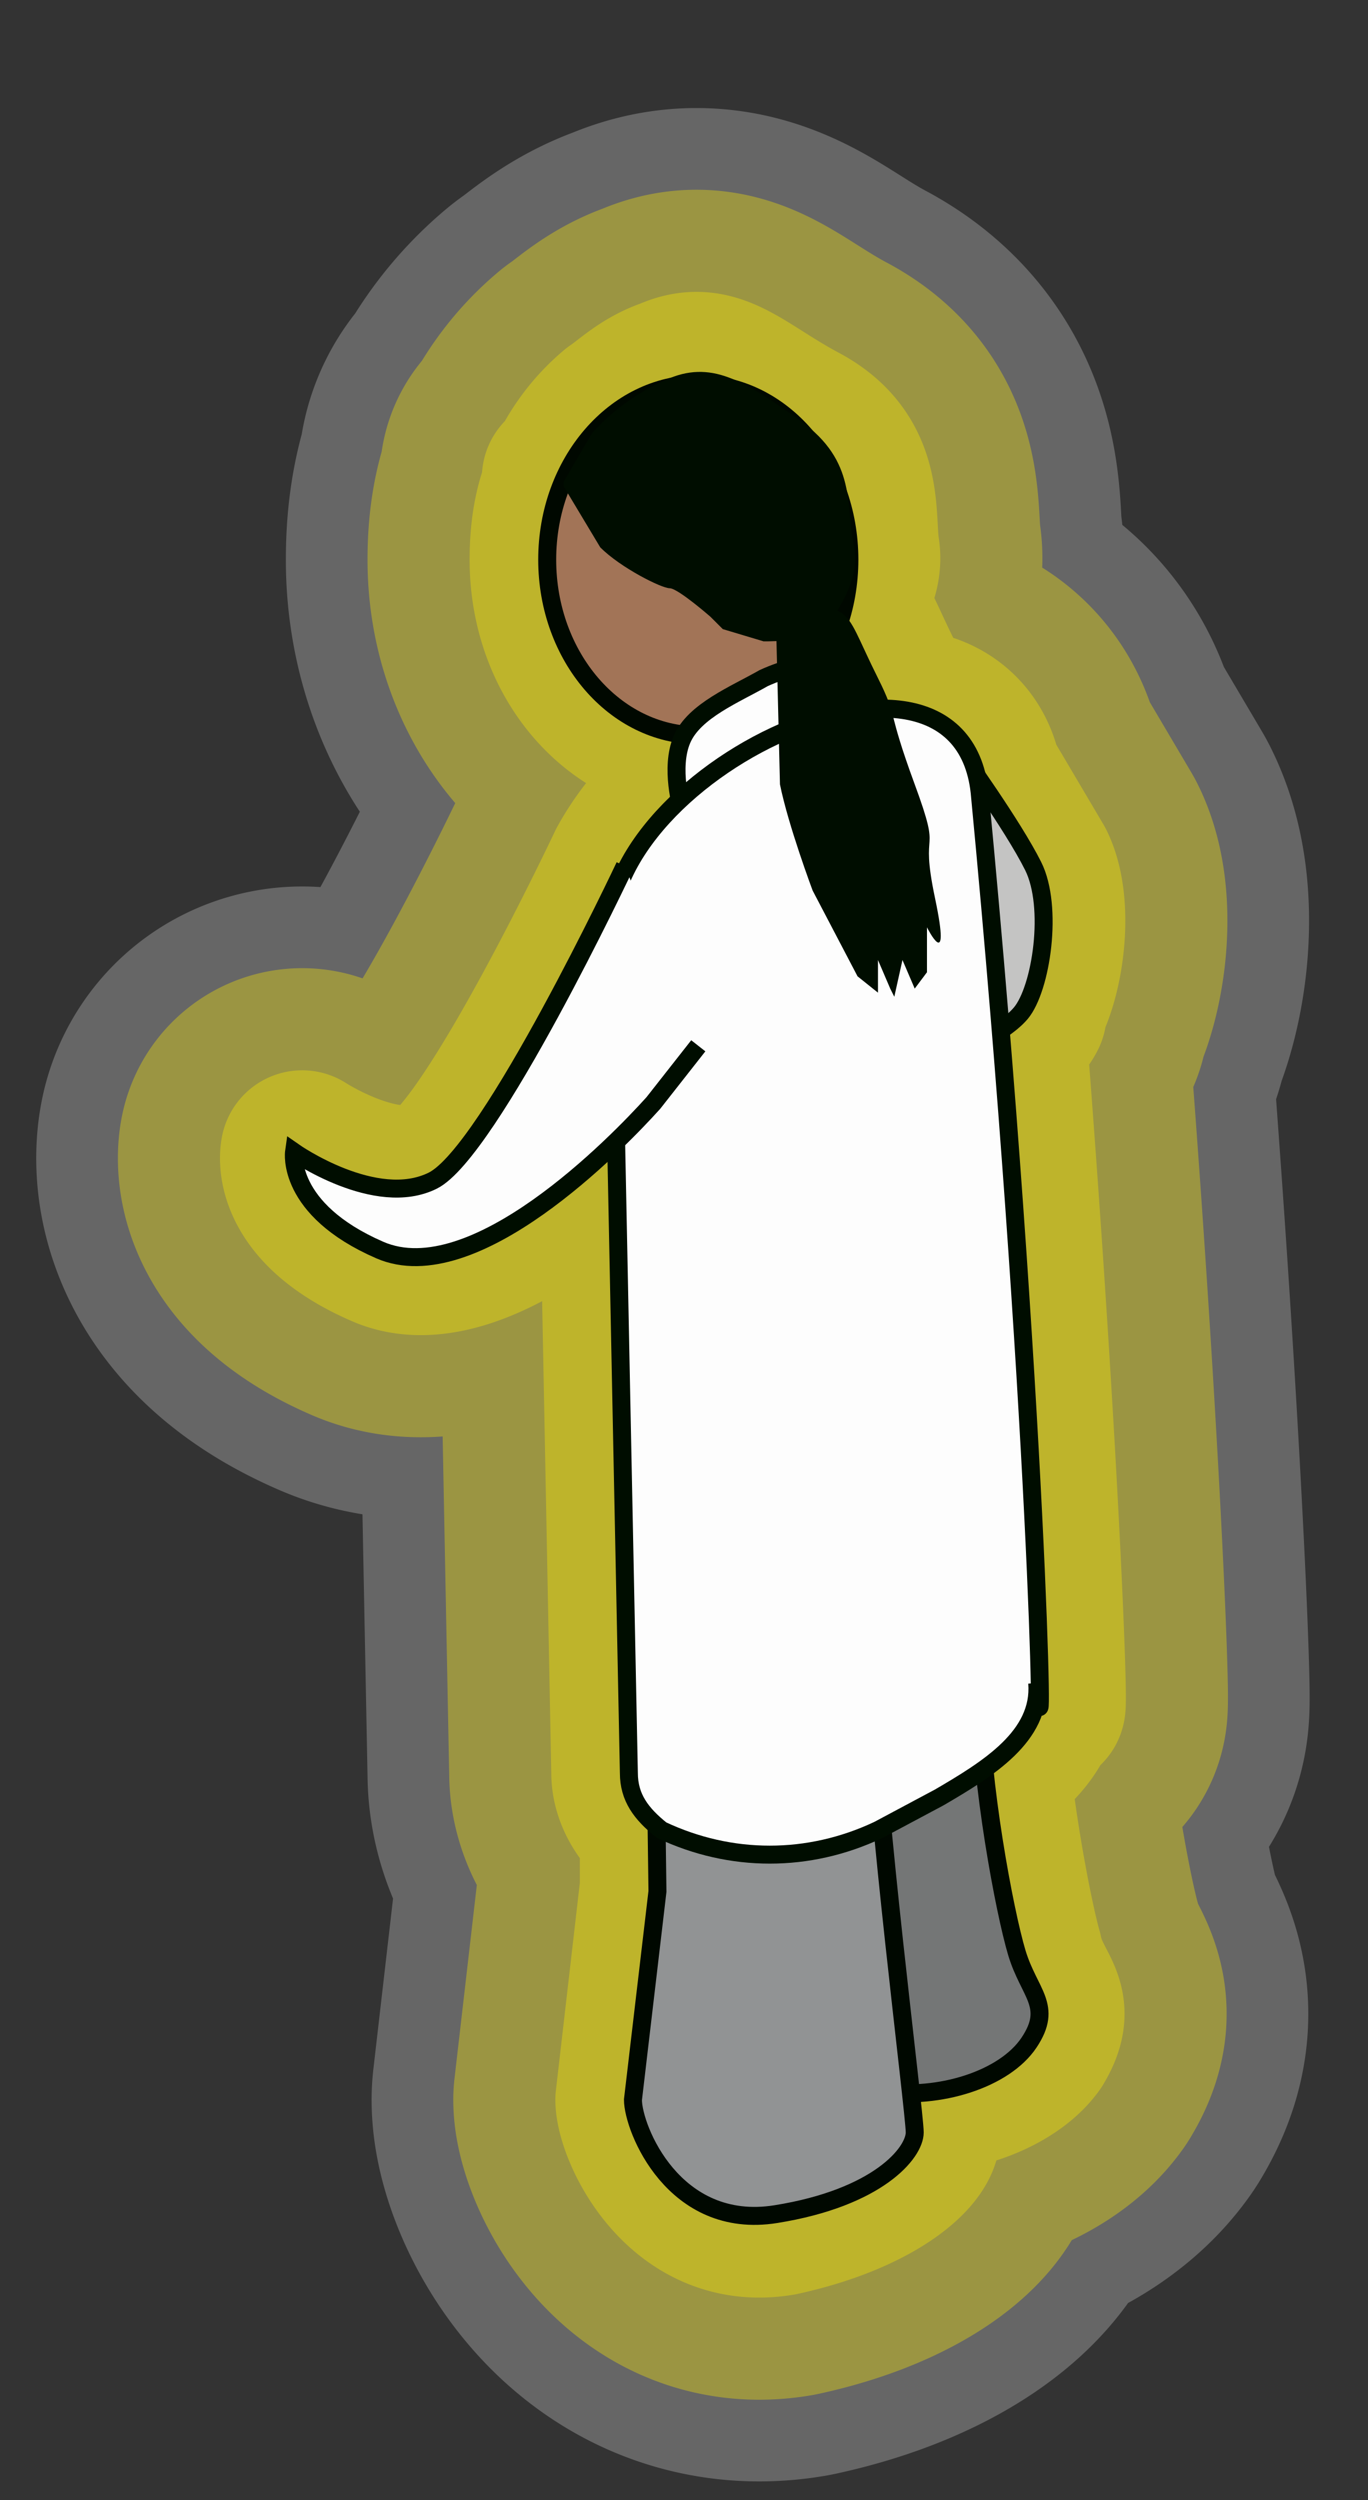
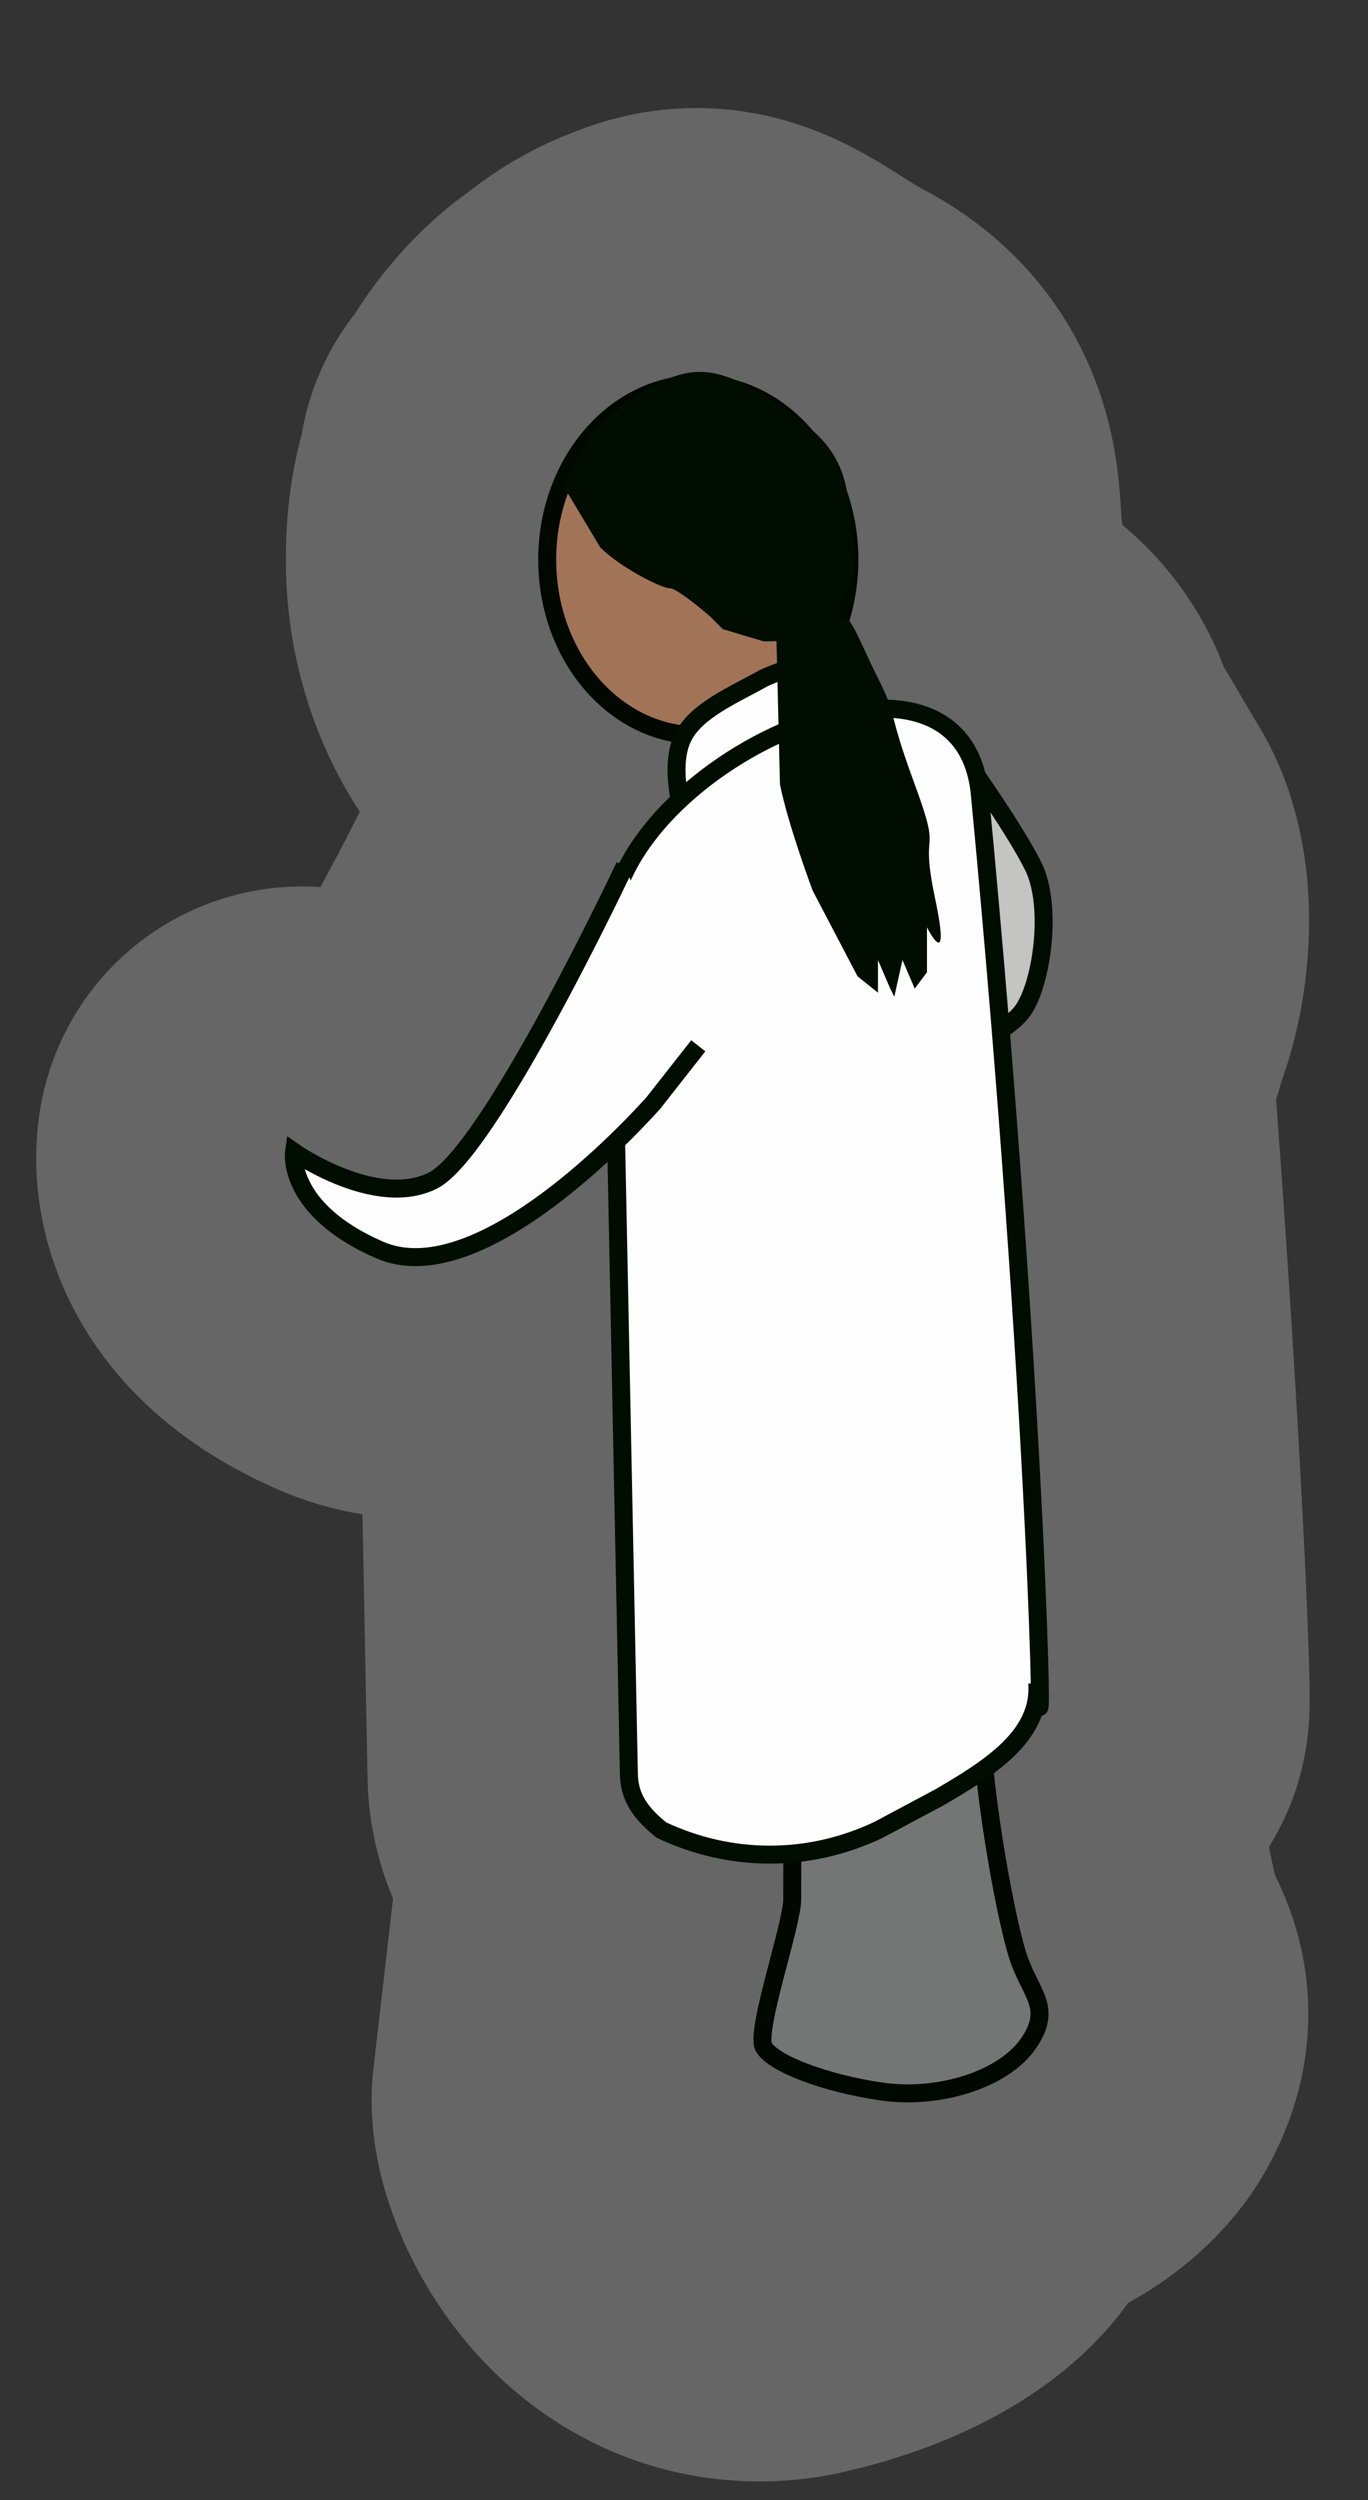
<svg xmlns="http://www.w3.org/2000/svg" id="Calque_9" viewBox="0 0 33.5 61.2">
  <rect x="0" y="0" width="33.5" height="61.2" fill="#333333" stroke="none" />
  <defs>
    <style>.cls-1{fill:#000d00}.cls-2,.cls-3,.cls-4{fill:#fff;stroke:#fefeff;stroke-width:13px;stroke-linecap:round;stroke-linejoin:round}.cls-3,.cls-4{stroke-width:4px;fill:#ffed00;stroke:#fe0}.cls-4{stroke-width:9px}.cls-10{stroke-miterlimit:10;stroke-width:.44px;stroke:#000d00;fill:#fdfdfd}.cls-12{opacity:.35}</style>
  </defs>
  <g style="opacity:.25">
    <path class="cls-2" d="M25 24.8c.5-.7.8-2.6.3-3.6L24 19c-.2-1-1-1.6-2-1.6l-.4-.8c-.5-1-.6-1.4-.9-1.6 0 0 0 0 0 0v-.4c.2-.3.4-.7.3-1.2-.1-.9.1-2.2-1.4-3s-2.1-1.6-3.2-1.1c-.6.2-1 .6-1.3.8 0 0 0 0 0 0a4.4 4.4 0 0 0-1.2 1.6s0 0 0 0c-.3.6-.4 1.3-.4 2 0 2.3 1.5 4.1 3.4 4.3 0 0 0 0 0 0-.3.5-.2 1.1-.1 1.5a6 6 0 0 0-1.4 1.7h0s-3.3 7-4.7 7.7c-1.3.6-3.3-.7-3.3-.7s-.3 1.3 2 2.3c1.8.8 4.4-1.2 5.8-2.6l.3 15.5c0 .5.3 1 .7 1.3v1.5l-.6 5.2c0 .7 1.1 3.2 3.5 2.8 2.3-.5 3.4-1.5 3.4-2l-.1-1c1.2 0 2.4-.5 2.9-1.2.6-1-.1-1.2-.3-2.2-.2-.7-.6-2.7-.8-4.6.8-.5 1.3-1.2 1.3-2 .2 2.7 0-4.5-.9-16 .2 0 .4-.2.5-.4ZM13.8 11.8s0 0 0 0 0 0 0 0v0ZM13.8 11.7h0Z" />
  </g>
  <g class="cls-12">
-     <path class="cls-4" d="M25 24.8c.5-.7.8-2.6.3-3.6L24 19c-.2-1-1-1.6-2-1.6l-.4-.8c-.5-1-.6-1.4-.9-1.6 0 0 0 0 0 0v-.4c.2-.3.4-.7.3-1.2-.1-.9.1-2.2-1.4-3s-2.1-1.6-3.2-1.1c-.6.2-1 .6-1.3.8 0 0 0 0 0 0a4.4 4.4 0 0 0-1.2 1.6s0 0 0 0c-.3.6-.4 1.3-.4 2 0 2.3 1.5 4.1 3.4 4.3 0 0 0 0 0 0-.3.5-.2 1.1-.1 1.5a6 6 0 0 0-1.4 1.7h0s-3.3 7-4.7 7.7c-1.3.6-3.3-.7-3.3-.7s-.3 1.3 2 2.3c1.8.8 4.4-1.2 5.8-2.6l.3 15.5c0 .5.3 1 .7 1.3v1.5l-.6 5.2c0 .7 1.1 3.2 3.5 2.8 2.3-.5 3.4-1.5 3.4-2l-.1-1c1.2 0 2.4-.5 2.9-1.2.6-1-.1-1.2-.3-2.2-.2-.7-.6-2.7-.8-4.6.8-.5 1.3-1.2 1.3-2 .2 2.7 0-4.5-.9-16 .2 0 .4-.2.5-.4ZM13.8 11.8s0 0 0 0 0 0 0 0v0ZM13.8 11.7h0Z" />
-   </g>
+     </g>
  <g class="cls-12">
-     <path class="cls-3" d="M25 24.8c.5-.7.8-2.6.3-3.6L24 19c-.2-1-1-1.6-2-1.6l-.4-.8c-.5-1-.6-1.4-.9-1.6 0 0 0 0 0 0v-.4c.2-.3.4-.7.3-1.2-.1-.9.1-2.2-1.4-3s-2.1-1.6-3.2-1.1c-.6.2-1 .6-1.3.8 0 0 0 0 0 0a4.4 4.4 0 0 0-1.2 1.6s0 0 0 0c-.3.6-.4 1.3-.4 2 0 2.3 1.5 4.1 3.4 4.3 0 0 0 0 0 0-.3.5-.2 1.1-.1 1.5a6 6 0 0 0-1.4 1.7h0s-3.3 7-4.7 7.7c-1.3.6-3.3-.7-3.3-.7s-.3 1.3 2 2.3c1.8.8 4.4-1.2 5.8-2.6l.3 15.5c0 .5.3 1 .7 1.3v1.5l-.6 5.2c0 .7 1.1 3.2 3.5 2.8 2.3-.5 3.4-1.5 3.4-2l-.1-1c1.2 0 2.4-.5 2.9-1.2.6-1-.1-1.2-.3-2.2-.2-.7-.6-2.7-.8-4.6.8-.5 1.3-1.2 1.3-2 .2 2.7 0-4.5-.9-16 .2 0 .4-.2.5-.4ZM13.8 11.8s0 0 0 0 0 0 0 0v0ZM13.8 11.7h0Z" />
-   </g>
+     </g>
  <path d="M23.5 18.4s1.3 1.8 1.8 2.8.2 3-.3 3.6-2 1.2-2 1.2l.5-7.6Z" style="stroke:#000d00;stroke-miterlimit:10;stroke-width:.44px;fill:#c4c4c3" />
  <path d="m24.4 33-.4 8.5c0 2.1.6 5.3.9 6.3s.9 1.3.3 2.2-2.2 1.4-3.6 1.2-2.7-.7-2.9-1.1.7-3 .7-3.6 0-6.7.2-7.7-.1-4-.1-4l4.9-1.8Z" style="fill:#747676;stroke:#000800;stroke-miterlimit:10;stroke-width:.44px" />
-   <path d="m15.9 31.3.2 15-.6 5.1c0 .7 1 3.2 3.5 2.8s3.4-1.5 3.4-2-1-8.3-1-10.6v-4" style="fill:#919394;stroke:#000800;stroke-miterlimit:10;stroke-width:.44px" />
-   <path d="m19.6 38.7 3-1.6" style="fill:#f3bdaa;stroke:#000800;stroke-miterlimit:10;stroke-width:.44px" />
  <ellipse cx="17.1" cy="13.7" rx="3.7" ry="4.3" style="stroke:#000800;fill:#a27457;stroke-miterlimit:10;stroke-width:.44px" />
  <path class="cls-10" d="M16.7 19.8s-.3-1 0-1.7 1.3-1.1 2-1.5c1.1-.5 1.7-.3 2-.3s.8 1.2.8 1.2l-4.8 2.3Z" />
  <path class="cls-10" d="M15 23.4c0 .1-.1 1.2 0 .2l.4 19.8c0 .6.3 1 .8 1.4 1.7.8 3.6.8 5.3 0L23 44c1.2-.7 2.5-1.5 2.4-2.8.2 3.2 0-7-1.4-21.7-.4-5-10-.3-9 4Z" />
  <path class="cls-1" d="M13.8 11.6v.3l.9 1.5c.5.5 1.5 1 1.7 1s1 .7 1 .7l.3.3 1 .3c.2 0 1.4 0 1.6-.4s.8-1.1.6-2 .1-2-1.3-3-2.2-1.5-3.3-1-1.6 1.1-1.8 1.3l-.7 1.2v-.2Z" />
  <path class="cls-1" d="M19 15v.1l.1 4.1c.2 1 .8 2.6.8 2.6l1.1 2.1.5.4v-.8l.3.7.1.2.2-.9.3.7.3-.4v-1.1s.6 1.2.2-.7.2-.9-.5-2.8-.4-1.6-.9-2.6-.6-1.4-.9-1.6l-.7-.4-.8.3Z" />
  <path class="cls-10" d="M15.3 21.2s-3.3 7-4.7 7.7-3.4-.7-3.4-.7-.2 1.4 2.1 2.4S15.1 28 16 27l1.1-1.4" />
</svg>